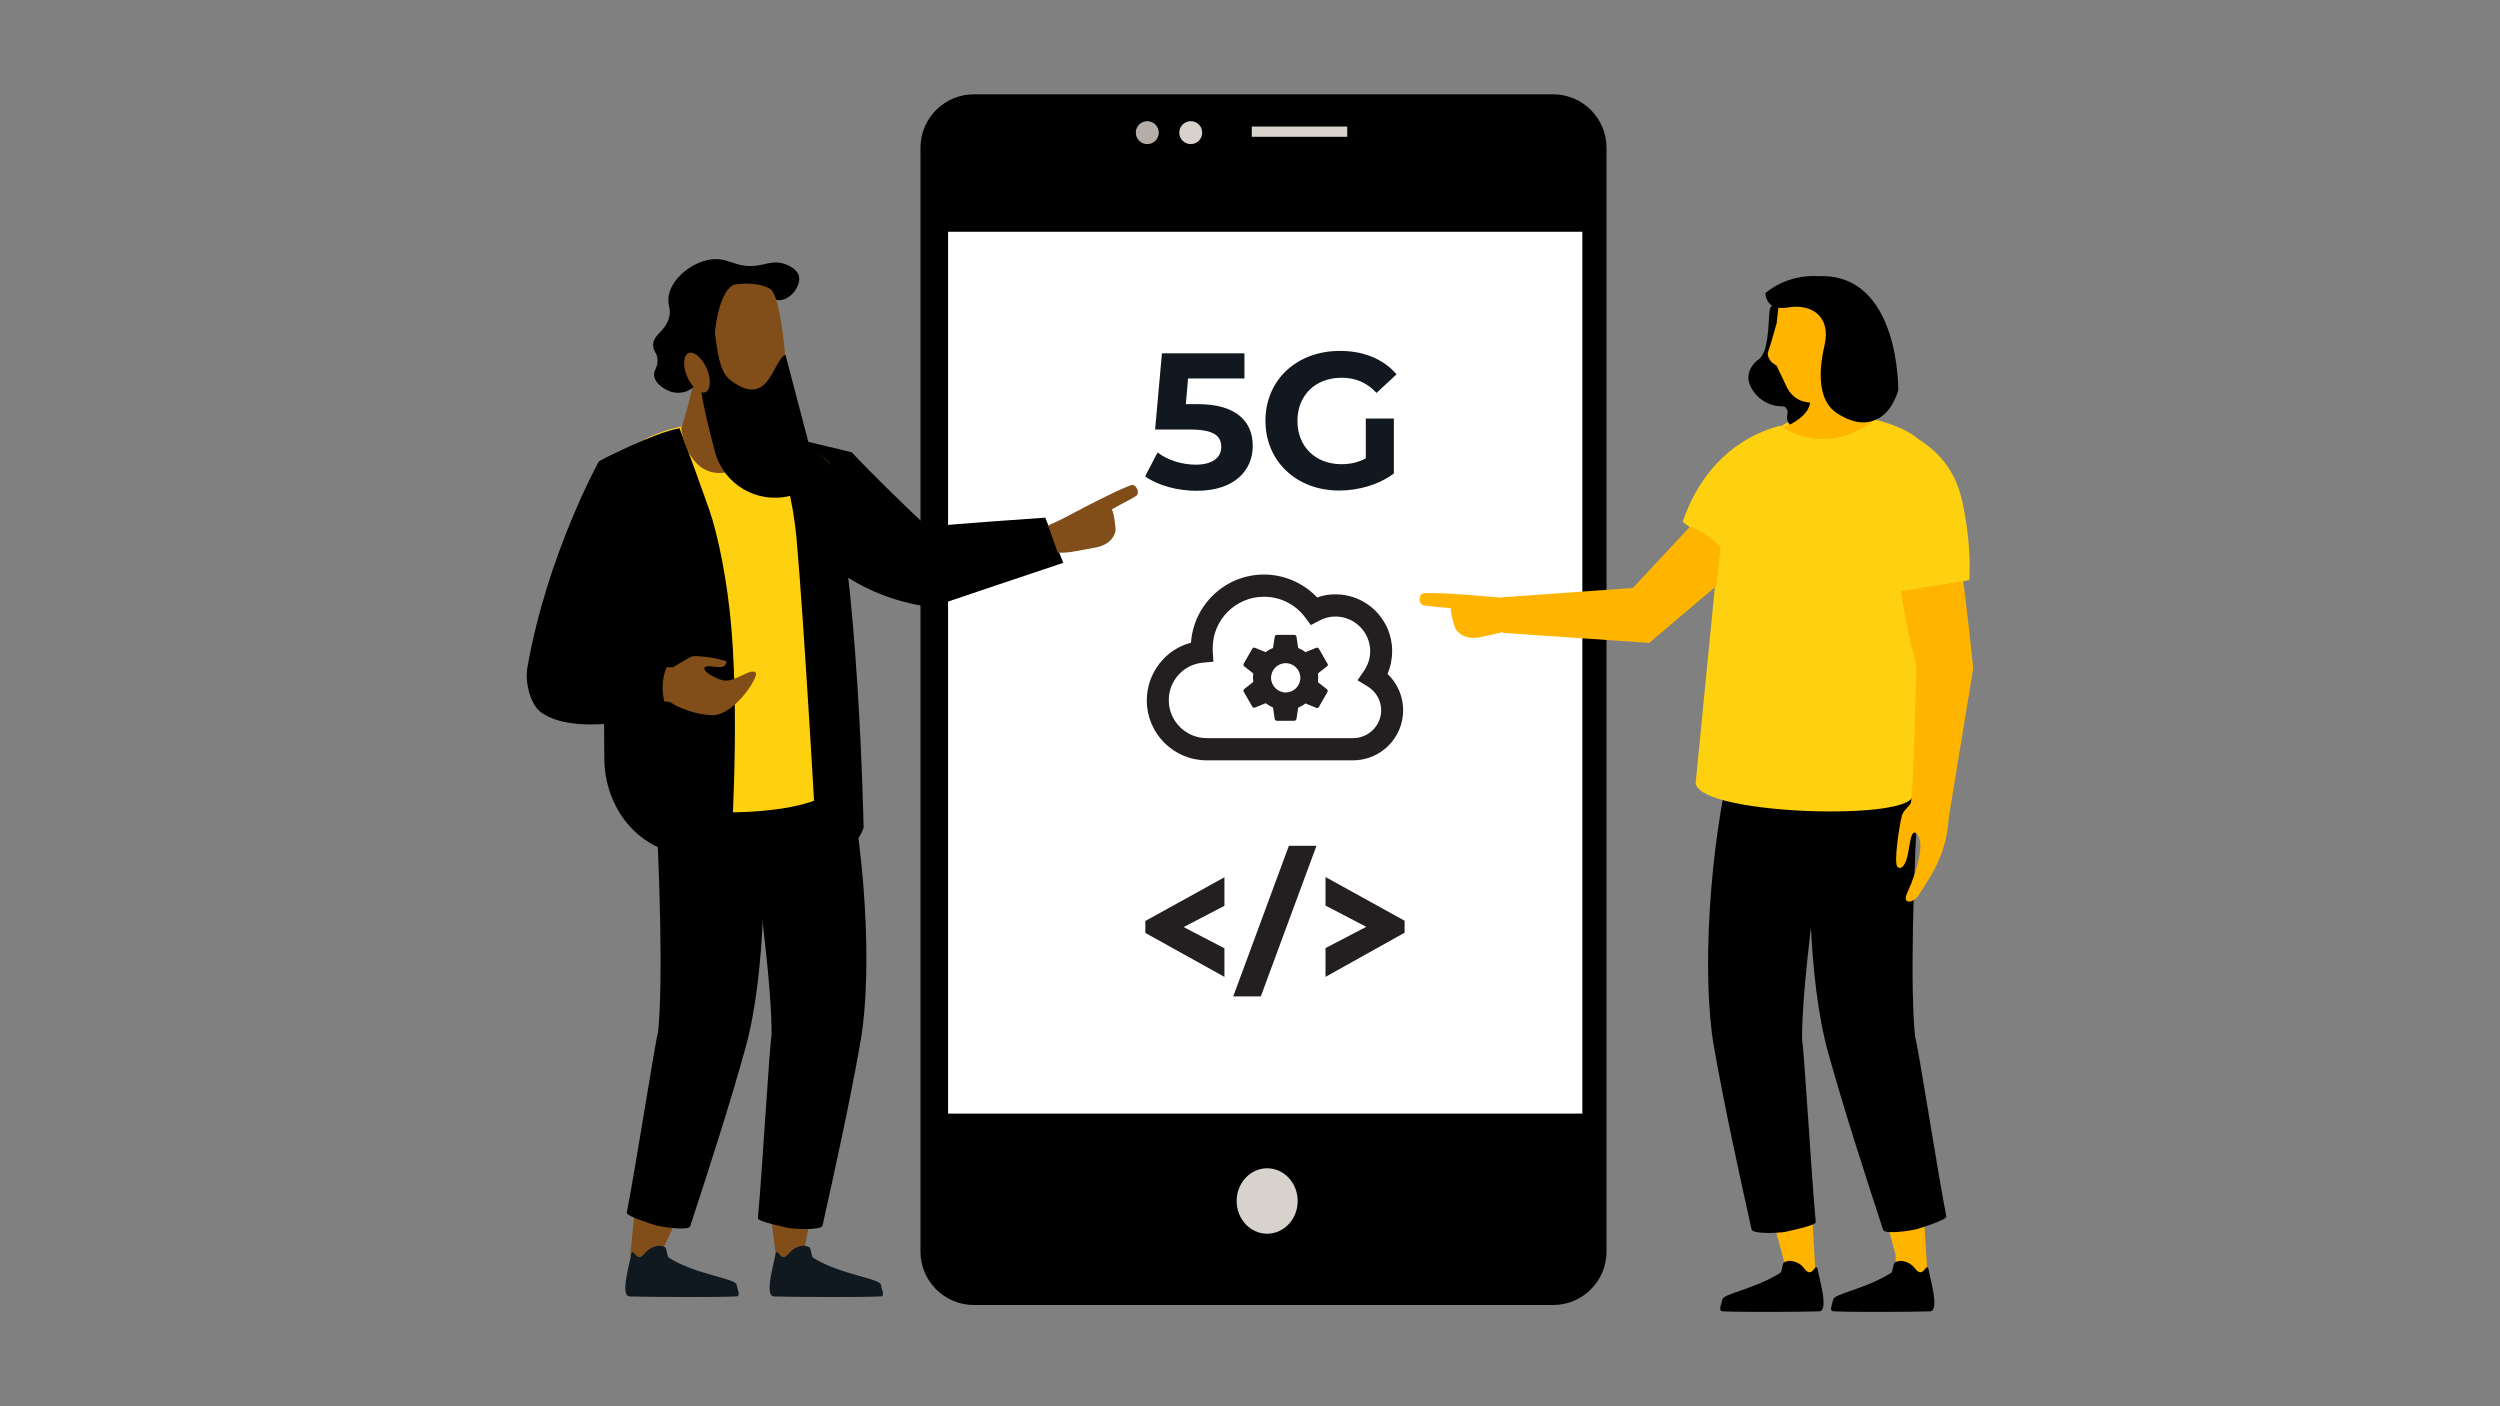
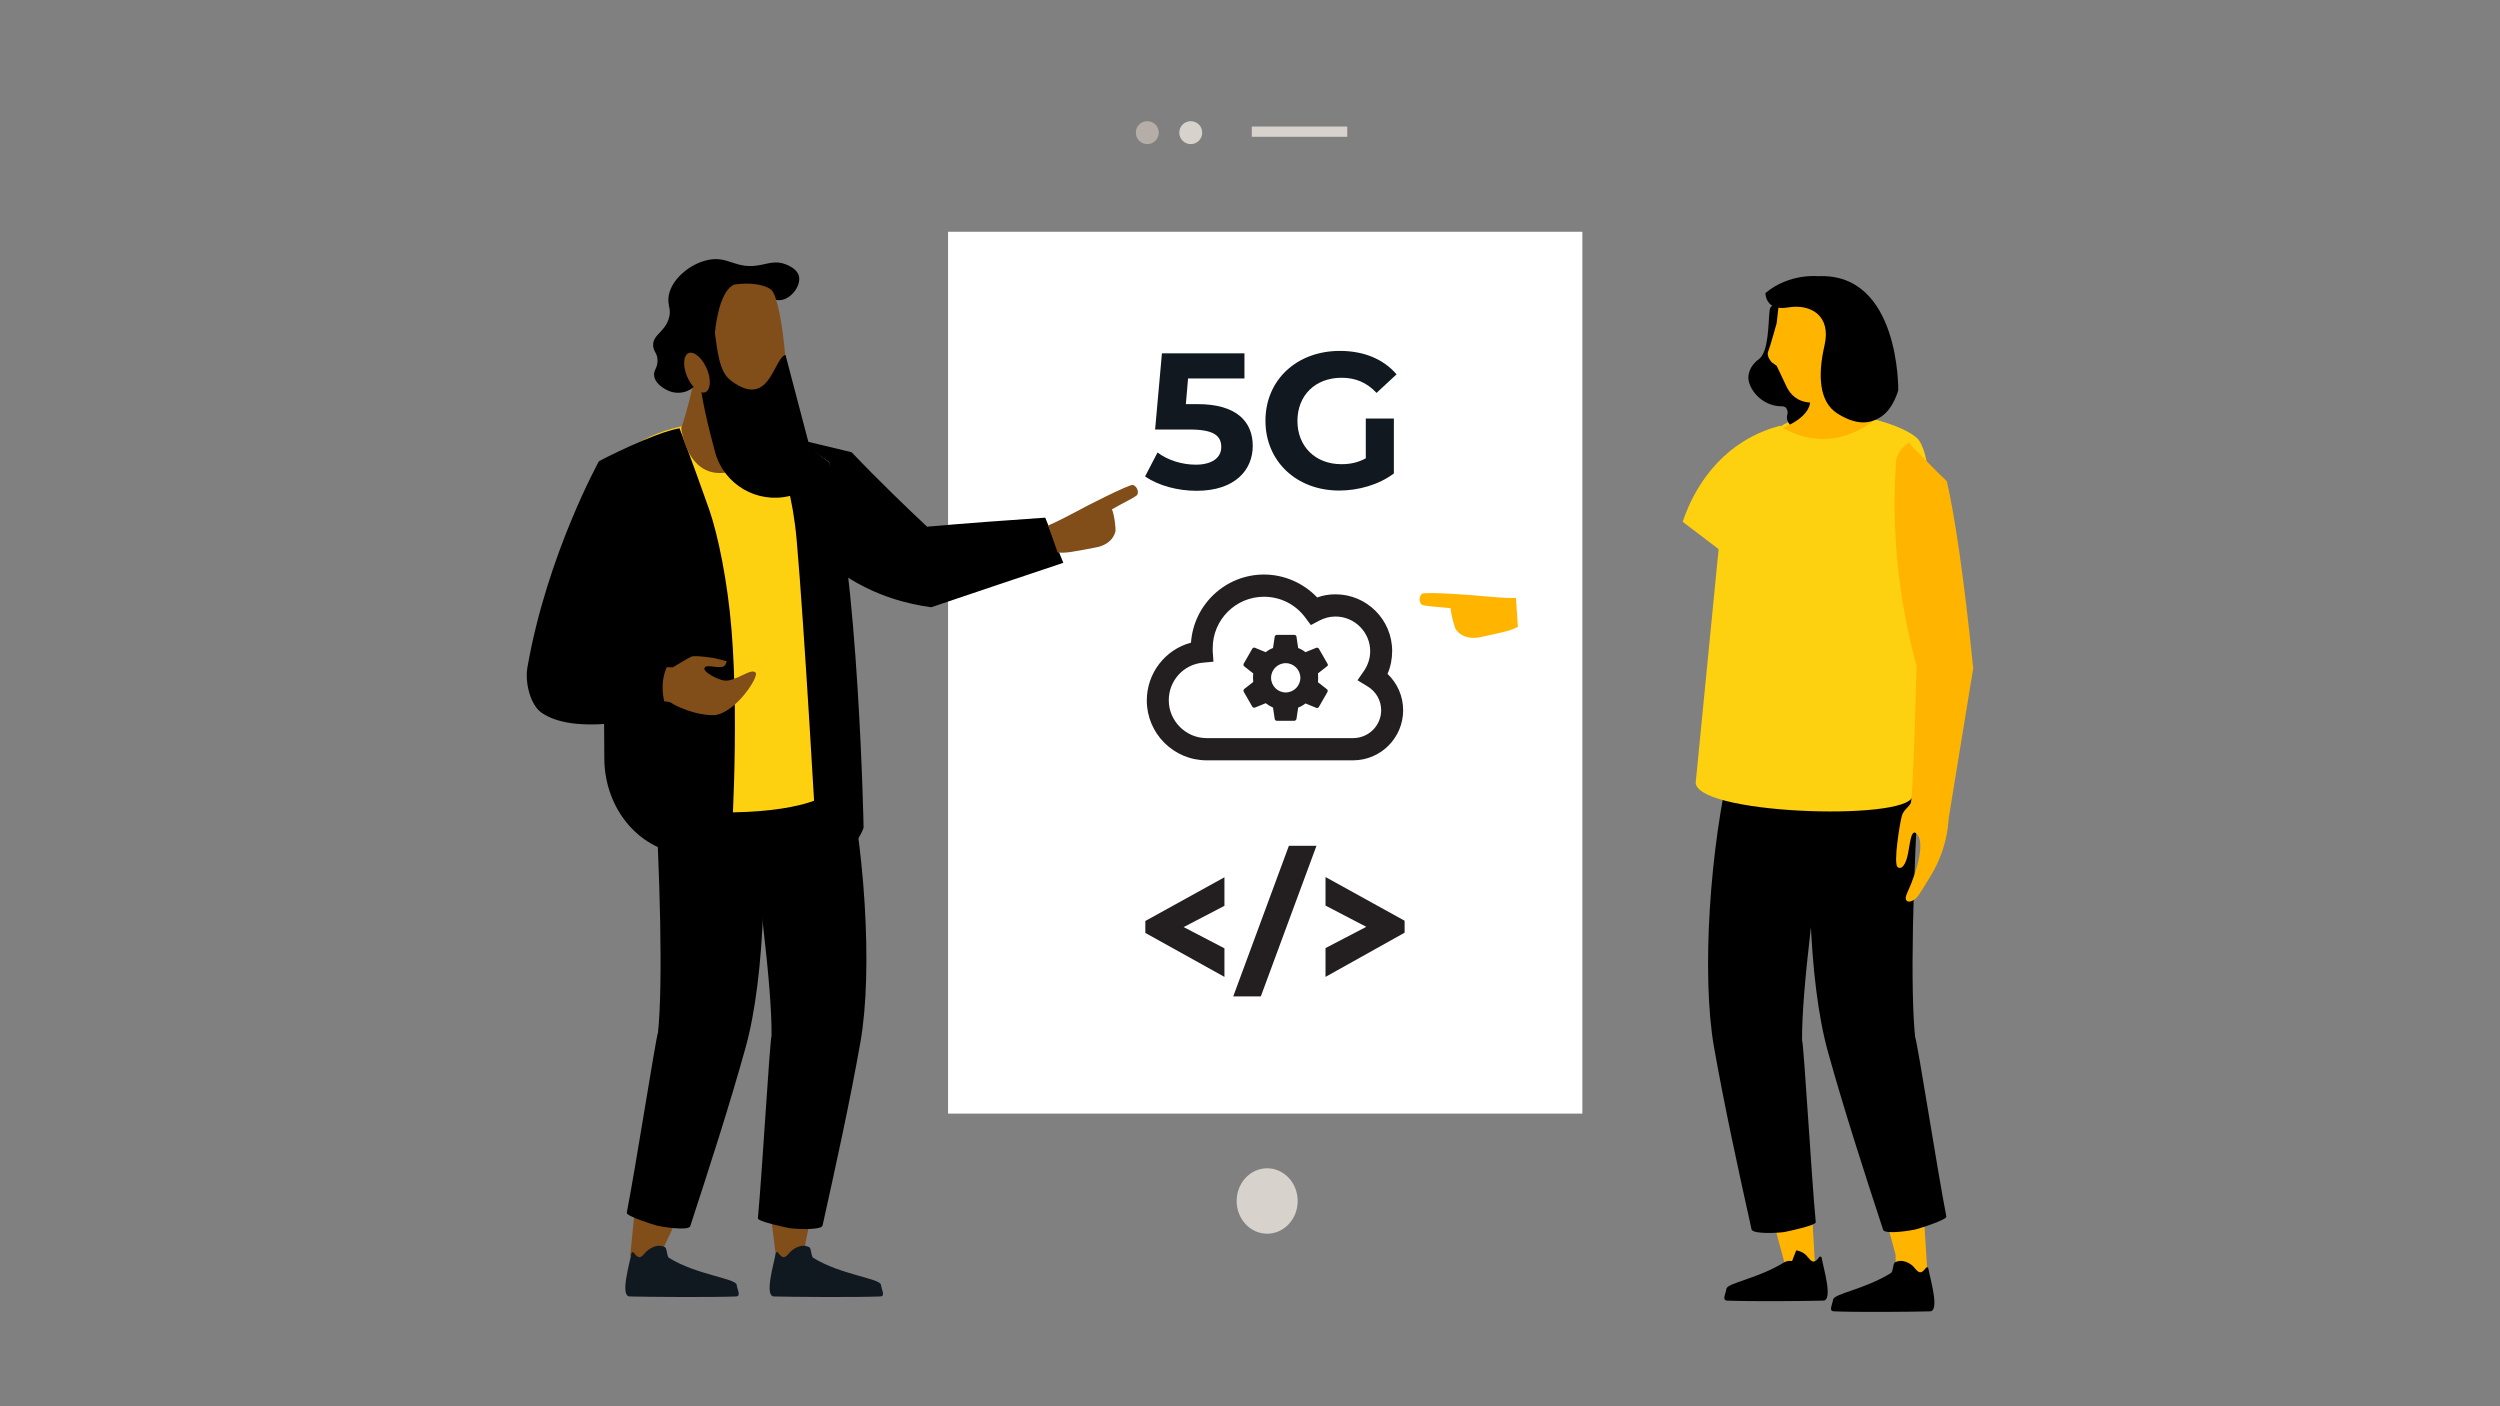
<svg xmlns="http://www.w3.org/2000/svg" id="Layer_1" data-name="Layer 1" viewBox="0 0 1024 576">
  <rect x="0" y="0" width="1024" height="576" fill="#808080" stroke="none" />
  <defs>
    <style>
      .cls-1 {
        fill-rule: evenodd;
      }

      .cls-1, .cls-2, .cls-3, .cls-4, .cls-5, .cls-6, .cls-7, .cls-8, .cls-9, .cls-10, .cls-11 {
        stroke-width: 0px;
      }

      .cls-1, .cls-11 {
        fill: #ffb500;
      }

      .cls-12 {
        isolation: isolate;
      }

      .cls-3 {
        fill: #814d18;
      }

      .cls-4 {
        fill: #231f20;
      }

      .cls-5 {
        fill: #101820;
      }

      .cls-6 {
        fill: #111820;
      }

      .cls-7 {
        fill: #d7d3cc;
      }

      .cls-8 {
        fill: #b5ada8;
      }

      .cls-9 {
        fill: #fed110;
      }

      .cls-10 {
        fill: #fff;
      }
    </style>
  </defs>
-   <path class="cls-2" d="M398.93,38.63h237.2c12.1,0,21.9,9.8,21.9,21.9v452.1c0,12.1-9.8,21.9-21.9,21.9h-237.2c-12.1,0-21.9-9.8-21.9-21.9V60.53c0-12.1,9.8-21.9,21.9-21.9h0Z" />
  <rect class="cls-10" x="388.33" y="94.93" width="259.8" height="361.2" />
  <ellipse class="cls-7" cx="519.03" cy="491.93" rx="12.5" ry="13.4" />
  <rect class="cls-7" x="512.73" y="51.83" width="39.1" height="4.2" />
  <circle class="cls-7" cx="487.73" cy="54.33" r="4.7" />
  <circle class="cls-8" cx="469.93" cy="54.33" r="4.7" />
  <g class="cls-12">
    <path class="cls-6" d="M513.13,182.63c0,9.8-7.2,18.4-23,18.4-7.7,0-15.7-2.1-21.1-5.9l5.1-9.8c4.2,3.2,10,5,15.7,5,6.4,0,10.4-2.7,10.4-7.2s-2.8-7.2-12.9-7.2h-14.2l2.8-31.2h33.8v10.3h-23.1l-.9,10.5h4.5c16.4-.1,22.9,7.3,22.9,17.1Z" />
    <path class="cls-6" d="M559.23,171.43h11.7v22.5c-6.1,4.6-14.5,7-22.4,7-17.4,0-30.2-11.9-30.2-28.6s12.8-28.6,30.5-28.6c9.7,0,17.8,3.3,23.2,9.6l-8.2,7.6c-4-4.3-8.7-6.2-14.3-6.2-10.8,0-18.1,7.2-18.1,17.7s7.4,17.7,18,17.7c3.5,0,6.7-.6,10-2.4v-16.3h-.2Z" />
  </g>
  <path class="cls-2" d="M428.13,212.03l7.4,18.5c-18,6-36,12.1-54.1,18.2-9.6-1.3-22.4-4.5-35.1-12.8-10.1-6.6-23.1-15.7-25.4-30.2-2.3-14.3,6.6-25.6,6.6-25.6l21.3,5.1c5.3,5.6,10.9,11.2,16.7,16.9,4.8,4.7,9.5,9.2,14.2,13.6,16-1.4,32.2-2.6,48.4-3.7h0Z" />
  <g id="Legs">
    <path class="cls-3" d="M273.53,501.03c.9.3,1.9.2,3,0-2.6,5.5-5.2,10.9-7.7,16.4-4.8-.4-6.5-1.1-10.7-3,.7-6.2,1.2-12.7,1.9-19.3,4,2.9,8.8,4.9,13.5,5.9h0Z" />
    <path class="cls-3" d="M329.73,496.33c.9.1,1.9-.1,2.9-.5-1.2,5.8-2.4,11.6-3.5,17.4-4.8.4-6.4,5.4-10.9,4.2-.9-6.2-2.2-18-3.2-24.6,4.6,2.1,9.8,3.3,14.7,3.5h0Z" />
    <path class="cls-2" d="M269.53,422.83h0c2-19.4,1-63.5-1.9-111.2,14.6-2.3,27.3-2.1,42.1-1.6,5.4,37.2,3.7,90.2-4.3,118.9-6.6,23.9-15.1,50-22.7,73.3-.7,2.1-12.1.2-13.6-.2s-12.7-3.9-12.4-5.3c3.7-18.9,11.8-71,12.8-73.9h0Z" />
    <path class="cls-2" d="M316.03,424.23h0c.2-19.5-5.2-63.3-12.6-110.5,14.3-3.7,26.9-4.7,41.8-5.7,9,36.5,12.4,89.5,7.2,118.8-4.3,24.5-10.2,51.2-15.5,75.1-.5,2.2-12,1.4-13.6,1.1-1.5-.3-13-2.7-12.9-4,1.8-19.2,4.8-71.8,5.6-74.8h0Z" />
  </g>
  <path class="cls-5" d="M269.13,510.33c1.1-.2,2.2,0,3.2.5s.7,3.8,1.7,4.4c11.1,6.9,27.3,8.4,27.7,11,.4,2.4,1.9,4.8-.4,4.8-9.3.4-36.3.2-43.4,0-4.1-.1,0-13.5.7-17.7.1-.5.7-.6,1-.2.6.8,1.6,2.2,2.8,1.7.9-.4,1.4-1.3,2.1-2,1.2-1.2,2.9-2.2,4.6-2.5h0Z" />
  <path class="cls-5" d="M328.23,510.33c1.1-.2,2.2,0,3.2.5s.7,3.8,1.7,4.4c11.1,6.9,27.3,8.4,27.7,11,.4,2.4,1.9,4.8-.4,4.8-9.3.4-36.4.2-43.4,0-4.1-.1,0-13.5.7-17.7.1-.5.7-.6,1-.2.6.8,1.6,2.2,2.8,1.7.9-.4,1.4-1.3,2.1-2,1.2-1.2,2.9-2.2,4.6-2.5h0Z" />
  <path class="cls-9" d="M251.83,326.33s8.3,7.2,48.9,6.4c31.3-.6,39.6-8.2,39.6-8.2l-.7-135.2s-13.8-11.3-32.4-16c-5.5-1.4-11.8-.2-18.4.1-4.9.2-9.4,1-13.7,2.2-16.8,4.7-28.6,15.7-30.4,24.4-2.2,10.8,7.1,126.3,7.1,126.3h0Z" />
  <path class="cls-2" d="M278.33,175.43s3.6,9.1,12.2,33.4c3.6,10.4,7.5,29.4,9.1,49.1,3.4,41.4-.5,94.7-.5,94.7,0,0-15.6-2-21.3-3-18.4-3.4-30.3-20.4-30.3-39.1,0-9.3-.1-19.1-.4-26.9-.9-21.4-1.3-95-1.3-95,0,0,21.9-11.4,32.5-13.2h0Z" />
  <path class="cls-2" d="M311.13,173.13s12.1,13.3,15.2,48.2c3.1,34.9,8.2,125.3,8.2,125.3,0,0,13.9,7.1,19.2-7.6,0,0-2-105.1-14.2-149.7.1,0-15.8-13.2-28.4-16.2h0Z" />
  <path class="cls-3" d="M275.03,287.93c.9.8,9.4,5.2,17.7,5,8.8-1.1,18.2-15.8,16.8-17.4-1.9-2.2-8.3,3.9-13,3.2-2.3-.3-8.4-3.3-8-5s3.8-.3,6.9-.5c2-.1,2.2-2.4,2.2-2.4l-5.2-1.3s-7.6-1.2-9.2-.6c-1.6.7-7.6,4.4-7.6,4.4l-11.2-.2-2.2,14.6s11.3-1.2,12.8.2h0Z" />
  <path class="cls-2" d="M245.43,188.73c11.5,6.1,15.6,31.3,14.4,41.5l-12.7,33.6s2.5,4.5.4,5.4l27.6.8s-7.1,7.4-1.7,21.9c0,0-36.1,10.8-51.6,0-4.5-3.1-6.9-12.1-5.8-18.6,8.1-46.2,29.4-84.6,29.4-84.6h0Z" />
  <g id="Head">
    <path class="cls-3" d="M283.23,160.23s-1.5,7.2-4.2,15.2c0,0,3,27.4,26.9,15.2,0,0-3.4-17.4-.8-26.2s-19.3-15.4-21.9-4.2Z" />
    <path class="cls-2" d="M312.03,108.43c-11,2.4-13.5-4.1-22.7-1.8-6.9,1.7-14.1,7.6-15.4,14.3-.8,4.3,1.4,5.6-.1,9.9-1.9,5.4-6.5,6.4-6.3,10.7.1,2.6,1.8,3,1.8,6.2s-1.7,3.8-1.4,6.2c.5,3.7,5,5.7,5.6,6,.8.4,3.7,1.6,7.2.5.9-.3,3-1.1,4.6-3.2,2.6-3.4,2.4-8.1.9-11.3-1-2.3-2.2-2.6-2.8-5.1-.2-.8-.8-3.4.5-5.6,1.3-2.3,3.4-1.6,6-3.5,4-2.9,2.6-6.8,6.5-10.4,2.9-2.6,6.4-3.1,7.2-3.2,7.9-1.1,11.3,6.2,17.1,4.6,4-1.1,7.4-6.1,6.5-9.7-.8-3.1-4.8-4.5-5.5-4.8-3.8-1.5-7.1-.3-9.7.2h0Z" />
    <path class="cls-3" d="M287.53,127.33c-3.2,25.2,2.4,45.3,4.2,49.3,3.8,8.1,26,4.9,28.1,1.2,5.3-9.6.9-54.4-3.8-59-4.7-4.5-26.9-4.3-28.5,8.5h0Z" />
    <path class="cls-2" d="M292.43,133.43l-5.9,20.5c.5,8.4,3.6,21,6.4,31.4,3.7,13.2,17.2,21.1,30.6,17.8.1,0,.3-.1.5-.1,6.6-1.7,10.7-8.4,8.9-15.1l-11.2-42.6c-5.1,1.8-6.5,22.4-22.3,10.6-4.9-3.6-5.5-11.6-7-22.5h0Z" />
    <path class="cls-2" d="M292.43,155.53c-.9-16.9,1.2-35.4,8.1-38.9,0,0-16.9-2-20.4,12.3-3.6,14.4,6.6,28.4,6.6,28.4l5.7-1.8h0Z" />
    <path class="cls-3" d="M289.73,151.53c-1.8-4.5-5.1-7.6-7.4-7s-2.8,4.8-1.1,9.2c1.8,4.5,5.1,7.6,7.4,7s2.8-4.7,1.1-9.2Z" />
  </g>
  <polygon class="cls-11" points="731.23 437.83 710.13 440.43 731.53 519.43 730.33 525.43 743.73 523.73 738.83 436.93 731.23 437.83" />
  <polygon class="cls-11" points="776.13 432.33 755.03 434.93 776.43 513.93 776.63 523.63 789.63 523.93 783.83 431.33 776.13 432.33" />
  <path class="cls-2" d="M779.43,516.53c-1.1-.2-2.2,0-3.2.5s-.7,3.8-1.7,4.4c-11,6.8-23.3,8.4-23.7,10.9-.4,2.4-1.9,4.7.4,4.8,9.3.4,32.3.2,39.3,0,4.1-.1,0-13.5-.7-17.6-.1-.5-.7-.6-1-.2-.6.8-1.6,2.2-2.8,1.7-.9-.4-1.4-1.3-2.1-2-1.1-1.3-2.8-2.2-4.5-2.5h0Z" />
-   <path class="cls-2" d="M734.03,516.53c-1.1-.2-2.2,0-3.2.5s-.7,3.8-1.7,4.4c-11,6.8-23.3,8.4-23.7,10.9-.4,2.4-1.9,4.7.4,4.8,9.3.4,32.3.2,39.3,0,4.1-.1,0-13.5-.7-17.6-.1-.5-.7-.6-1-.2-.6.8-1.6,2.2-2.8,1.7-.9-.4-1.4-1.3-2.1-2-1-1.3-2.7-2.2-4.5-2.5h0Z" />
+   <path class="cls-2" d="M734.03,516.53c-1.1-.2-2.2,0-3.2.5c-11,6.8-23.3,8.4-23.7,10.9-.4,2.4-1.9,4.7.4,4.8,9.3.4,32.3.2,39.3,0,4.1-.1,0-13.5-.7-17.6-.1-.5-.7-.6-1-.2-.6.8-1.6,2.2-2.8,1.7-.9-.4-1.4-1.3-2.1-2-1-1.3-2.7-2.2-4.5-2.5h0Z" />
  <g id="Legs-2">
    <path class="cls-2" d="M784.43,424.73h0c-2-19.3-1-63.2,1.9-110.6-14.5-2.3-27.1-2.1-41.9-1.6-5.4,37.1-3.7,89.8,4.3,118.3,6.6,23.8,15,49.7,22.6,72.9.7,2.1,12,.2,13.5-.2s12.6-3.9,12.4-5.2c-3.7-18.9-11.7-70.7-12.8-73.6h0Z" />
    <path class="cls-2" d="M738.13,426.03h0c-.2-19.4,5.2-63,12.6-109.9-14.2-3.7-26.8-4.7-41.5-5.6-9,36.4-12.3,89-7.2,118.2,4.3,24.4,10.1,50.9,15.4,74.8.5,2.2,11.9,1.4,13.5,1.1,1.5-.3,12.9-2.7,12.8-4-1.8-19.2-4.8-71.6-5.6-74.6h0Z" />
  </g>
  <path class="cls-9" d="M694.63,319.83l10.1-102.9s6.6-47.5,44.1-47.6c16.3-.1,34.2,6.5,37.3,11.2,5.3,8.1,4.6,29,3.9,38.8-1,14.1,2,66.7-6.7,106.9-2.3,10.3-91.6,7.3-88.7-6.4Z" />
  <path class="cls-11" d="M783.43,183.13c-.6-.6-1-1.2-1.4-1.9-2,1.2-3.7,3-4.7,5.3l-.6,1.3c-.9,11.9-1.1,26,.4,41.8,1.6,16.7,4.6,31.2,7.9,43.1-1.1,42.3-2,58-2.8,59.2,0,0-.1.1-.1.3,0,2.2,16,3.2,16,3.2,3.4-20.6,6.7-41.2,10.1-61.7-4.1-40.2-7.8-63.4-10.8-76.6-4.8-4.5-9.3-9.4-14-14h0Z" />
  <path id="Hand" class="cls-11" d="M783.23,327.13c-.4,3.4-3.4,3.8-4.3,7.3s-3.4,19.2-1.7,20.7c1,.9,2.7.4,3.9-3.8,1.2-4.2,1.4-13.7,4.5-9.1,2.2,3.4.5,12.7-4.6,23.9-1.9,4.3,2.8,4.2,5.3-.2.5-.8,1.8-2.7,4.5-7.2,4.2-6.9,6.7-14.7,7.3-22.7l-.3-6c.1,0-14.5-3-14.6-2.9h0Z" />
  <g id="Head-2">
    <path class="cls-2" d="M724.83,127.23c-.6,5.2-.3,16.9-4.4,19.9-4.1,2.9-4.3,6.7-4.3,7.4-.1,4.4,5.1,11.9,13.8,11.9.7,0,1.4.2,1.8.9.4.6.7,1.5.3,2.8-.2.7-.1,1.5.1,2.1.9,2.3,3.5,6.1,10.5-.9,8.3-8.3,7.2-22.5,6.9-25.3v-1c.6-3.8,3.5-27.8-23.2-20-.7.1-1.4,1-1.5,2.2h0Z" />
    <path class="cls-11" d="M761.43,127.13s8.4,37-16.3,37.4c0,0-9.7,2.8-13.8-7.1l-3.6-7.6-2-1.4s-2.3-2.4-1.5-4.4c.8-1.9,3.5-11.7,3.5-11.7l1-8.9c-.1,0,24.8-18.6,32.7,3.7h0Z" />
    <path class="cls-11" d="M758.13,159.63s-2.7,7.5,10.1,12c0,0-16.8,15.7-38,3.6,0,0,13.1-4.7,11-12.8s15-13.2,16.9-2.8h0Z" />
    <path class="cls-2" d="M777.53,159.83s.7-48.3-32.9-46.7c0,0-11.7-1.3-21.5,6.9,0,0-.2,7.5,9.2,5.9s17.8,3.4,15,15.5-2.3,23.1,5.2,27.9c7.6,4.8,13.3,4.6,18.2,1.2s6.8-10.7,6.8-10.7h0Z" />
  </g>
  <path class="cls-9" d="M729.43,174.33c-4.5,1.1-9.9,3.1-15.5,6.6-16.2,10.2-22.6,26.5-24.7,32.8,6.8,5.2,13.6,10.3,20.4,15.5,6.7-18.3,13.3-36.6,19.8-54.9h0Z" />
-   <path class="cls-9" d="M780.43,177.03c6.5,3,15.2,8.6,20.2,19,2.5,5.3,3.4,10.2,4.5,16.6,1.7,10.3,1.8,19,1.5,25-12.8,2-25.6,4.1-38.4,6.2-13.1-20.6-14-44.1-4-56.9,1.9-2.6,6.7-7.7,16.2-9.9h0Z" />
  <path class="cls-11" d="M596.33,257.83c-.5-.7-2.2-6.6-2.1-8.7-5.2-.6-11.1-.8-11.9-1.5-1.3-1.1-1-3.5.1-4.4,1.1-1,23.4.7,24.3.9,4.2.3,9.2.9,14.2.8l.8,11.8s-.1,0-.1.1c-2.6,1.3-4.8,1.8-6.5,2.2-2.5.6-5.7,1.3-9.5,2.1h-.1c-5.8.8-8.3-2-9.2-3.3h0Z" />
-   <path class="cls-1" d="M692.53,215.83c-.1,0-.2-.1-.3-.1l-23.4,25.1-53.5,3.8c.1,4.9.2,9.7.3,14.6,20,1.4,39.9,2.7,59.9,4.1,9.2-7.8,18.3-15.6,27.5-23.3.6-5.3,1.1-10.6,1.7-15.9-4.2-4.4-8.4-6.9-12.2-8.3h0Z" />
  <path class="cls-3" d="M456.93,217.43c.1-.8-.5-6.9-1.5-8.8,4.5-2.6,9.9-5.1,10.4-6,.8-1.5-.4-3.6-1.8-4s-21.3,9.8-22,10.3c-3.7,1.9-8.2,4.4-12.7,6.3l3.9,11.1h.1c2.9.2,5.1-.2,6.8-.5,2.5-.4,5.8-1,9.6-1.8h.1c5.6-1.5,6.8-5.1,7.1-6.6h0Z" />
  <g id="Layer_3" data-name="Layer 3">
    <path class="cls-4" d="M501.53,400.13l-32.4-18v-4.9l32.4-17.9v11.7l-16.7,8.7,16.7,8.7v11.7ZM539.23,346.43h-11.3l-22.8,61.7h11.3l22.8-61.7ZM542.93,370.93l16.7,8.7-16.7,8.7v11.8l32.4-18.1v-4.9l-32.4-17.9v11.7Z" />
    <path class="cls-4" d="M543.73,271.83l-3.5-6.1c-.2-.4-.7-.5-1.1-.4l-4.4,1.8c-.9-.7-1.9-1.3-3-1.7l-.7-4.7c-.1-.4-.4-.7-.9-.7h-7.1c-.4,0-.8.3-.9.7l-.7,4.7c-1.1.4-2.1,1-3,1.7l-4.4-1.8c-.4-.2-.9,0-1.1.4l-3.5,6.1c-.2.4-.1.9.2,1.1l3.7,2.9-.1,1.8.1,1.7-3.7,2.9c-.3.3-.4.7-.2,1.1l3.5,6.1c.2.4.7.5,1.1.4l4.4-1.8c.9.7,1.9,1.3,3,1.8l.7,4.7c.1.4.4.7.9.7h7.1c.4,0,.8-.3.9-.7l.7-4.7c1.1-.4,2.1-1,3-1.7l4.4,1.8c.4.2.9,0,1.1-.4l3.5-6.1c.2-.4.1-.9-.2-1.1l-3.7-2.9.1-1.8-.1-1.8,3.7-2.9c.4-.2.5-.7.2-1.1h0ZM526.63,283.63c-3.3,0-6-2.7-6-6s2.7-6,6-6,6,2.7,6,6-2.7,6-6,6ZM570.23,266.63c0-12.8-10.4-23.2-23.2-23.2-2.6,0-5.1.4-7.5,1.3-5.6-5.9-13.5-9.4-21.8-9.4-15.8,0-28.8,12.3-29.9,27.9-10.5,2.8-18.1,12.4-18.1,23.7,0,13.5,11,24.5,24.5,24.5h60c11.3,0,20.5-9.2,20.5-20.5,0-5.8-2.4-11.1-6.4-14.9,1.3-3,1.9-6.2,1.9-9.4h0ZM554.23,302.33h-60c-8.5,0-15.5-7-15.5-15.5,0-8,6-14.7,14-15.4l4.3-.4-.3-4.3v-1.3c0-11.6,9.4-21,21-21,6.7,0,12.9,3.1,16.9,8.5l2.3,3.1,3.4-1.8c2.1-1.1,4.3-1.7,6.7-1.7,7.8,0,14.2,6.4,14.2,14.2,0,2.9-.9,5.6-2.5,8l-2.7,3.9,4.1,2.5c3.5,2.1,5.6,5.8,5.6,9.8,0,6.2-5.1,11.4-11.5,11.4h0Z" />
  </g>
</svg>